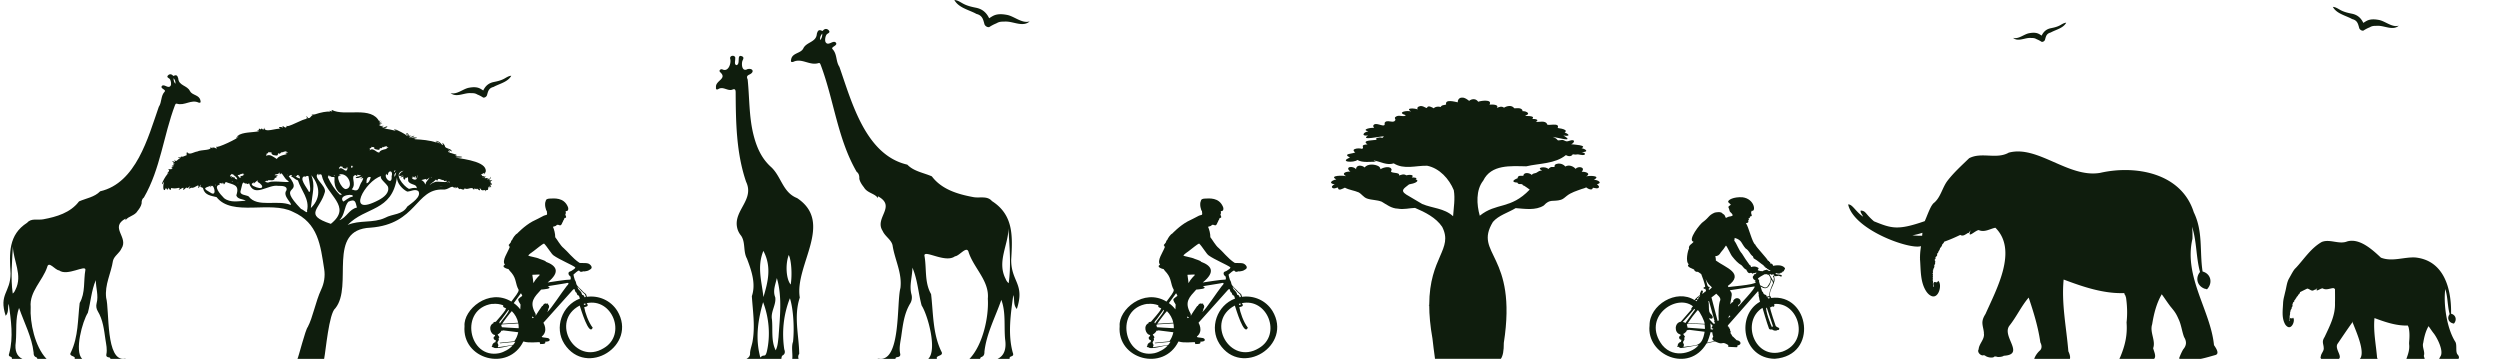
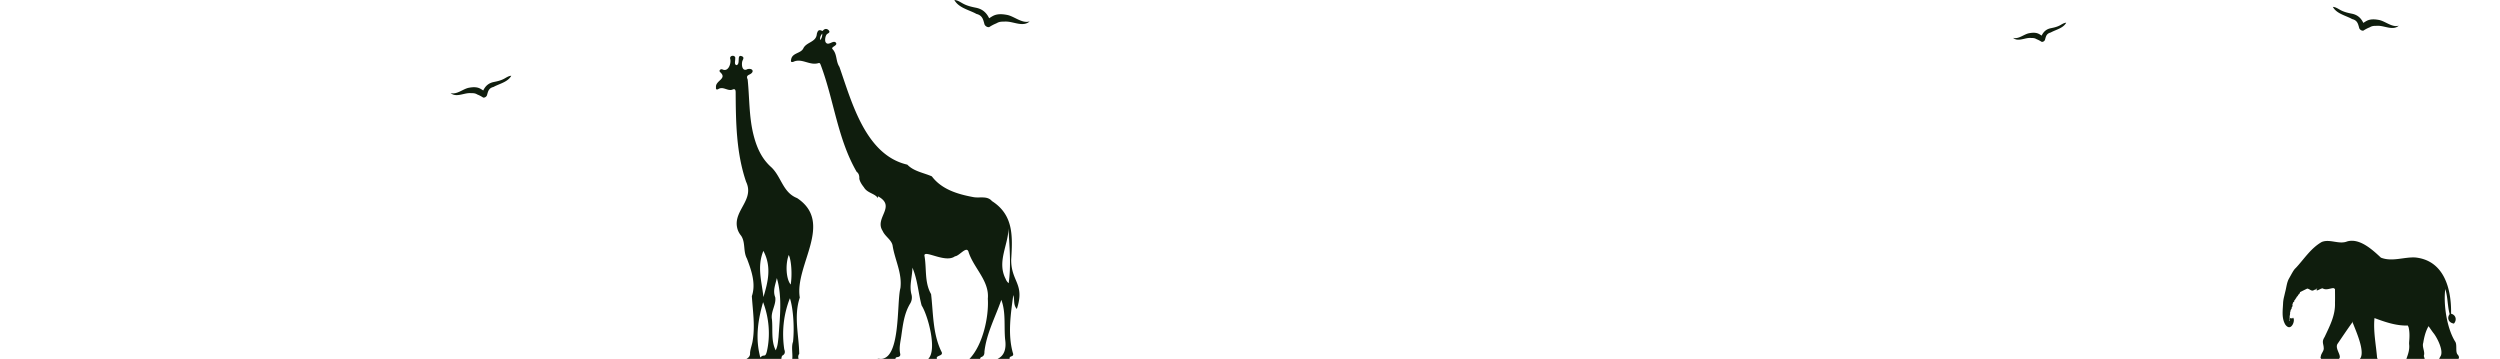
<svg xmlns="http://www.w3.org/2000/svg" viewBox="0 0 1728 248">
  <path fill="#0f1d0d" d="M1657.75 17.81c-4.41 1.22-9.18-3.23-13.39-4.01-2.39-.45-4.98-.7-7.34.11-1.19.41-2.13 1.06-3.19 1.72-.1.06-.19.14-.29.21-1.51-3.2-3.87-5.55-7.86-6.36-2.66-.54-5.22-1.11-7.65-2.37-1.74-.9-3.44-2.2-5.43-2.34h-.13c2.19 4 6.95 5.47 11.08 7.3.75.33 1.49.68 2.2 1.09.49.13.96.28 1.41.49 2 .91 2.66 2.59 3.17 4.48.13.37.24.76.31 1.15.34 1.15 1.67 2.1 2.9 1.9 1.38-.9 2.82-1.67 4.31-2.26.75-.44 1.52-.79 2.37-.92.72-.12 1.43-.15 2.11-.13.7-.05 1.39-.07 2.11-.02 4.43.28 9.8 3.24 13.57-.07-.09 0-.17 0-.26.02Zm-266.07 8.39c3.55.99 7.4-2.6 10.79-3.23 1.93-.36 4.01-.56 5.91.09.96.33 1.71.85 2.57 1.39.08.05.16.11.24.17 1.22-2.58 3.12-4.47 6.34-5.12 2.14-.43 4.21-.89 6.16-1.91 1.4-.73 2.77-1.77 4.38-1.89h.11c-1.76 3.22-5.6 4.41-8.93 5.88-.61.27-1.2.55-1.78.88-.39.11-.78.23-1.13.4-1.61.74-2.14 2.09-2.55 3.61-.11.3-.19.61-.25.93-.28.93-1.35 1.69-2.33 1.53-1.11-.72-2.27-1.35-3.47-1.82-.6-.35-1.23-.64-1.91-.74-.58-.1-1.15-.12-1.7-.11-.56-.04-1.12-.06-1.7-.02-3.57.23-7.9 2.61-10.94-.05.08 0 .14 0 .21.01ZM711.35 14.87c-5.03 1.4-10.48-3.69-15.29-4.57-2.73-.51-5.69-.79-8.37.13-1.36.47-2.43 1.21-3.65 1.97-.11.07-.22.16-.33.24-1.73-3.65-4.42-6.33-8.98-7.26-3.03-.61-5.96-1.27-8.73-2.7-1.99-1.03-3.92-2.51-6.2-2.67-.06-.01-.1 0-.15 0 2.5 4.57 7.93 6.25 12.65 8.33.86.38 1.7.77 2.51 1.25.56.15 1.1.32 1.61.56 2.28 1.04 3.04 2.96 3.62 5.11.15.42.27.87.36 1.32.39 1.32 1.91 2.4 3.31 2.17 1.57-1.02 3.21-1.91 4.92-2.58.86-.5 1.74-.91 2.71-1.06.82-.14 1.63-.17 2.41-.15.79-.06 1.59-.08 2.41-.02 5.06.32 11.19 3.69 15.49-.08a.75.75 0 0 0-.3.02ZM311.73 64.36c4.05 1.13 8.44-2.97 12.32-3.69 2.2-.41 4.58-.64 6.75.1 1.09.38 1.96.97 2.94 1.59.09.06.18.13.27.19 1.39-2.94 3.56-5.1 7.23-5.85 2.44-.49 4.8-1.02 7.03-2.18 1.6-.83 3.16-2.02 5-2.15h.12c-2.01 3.68-6.39 5.03-10.2 6.71-.69.3-1.37.62-2.03 1-.45.12-.88.26-1.3.45-1.84.84-2.45 2.38-2.92 4.12-.12.34-.22.7-.29 1.06-.32 1.06-1.54 1.93-2.66 1.74-1.27-.83-2.59-1.54-3.96-2.08-.69-.4-1.4-.73-2.18-.85-.66-.11-1.31-.14-1.94-.12-.64-.05-1.28-.07-1.94-.02-4.07.26-9.02 2.98-12.48-.06.09 0 .16 0 .24.02Zm1276.02 140.62-.02.02.02-.02Zm.24-.24.01-.01Zm-8.72 19.06c.3.53.68 1.07 1.13 1.49.16.13.32.27.48.38 3.35 2.45 5.86-4.71 4.01-6.15-.75 1.49-1.36-.4-2.09.74v-.01c-.18.35-.18.79.04 1.13-.42 0 .4.64-.3.51-.12-.15.1-1.23-.15-1.26.33-.32.18-.79.18-.79.19-.35-.05-.92-.05-.92.38-.58.13-.96.13-.96.2-.36.26-.79.16-1.19.4-.34-.02-.76-.02-.76.32-.26.51-.73.21-1.08.46-.21.38-.8.38-.8.44-.44.76-1.03.62-1.68.38-.26.61-.73.52-1.19.26-.34.15-.78-.15-1.05.33-.26.85-.7.52-1.17.49-.24 1.23-.73.87-1.39.38-.25.76-.58.83-1.05.41-.36.74-.82.85-1.36.11-.07.21-.16.31-.25.08-.08.16-.15.24-.24.27-.3.49-.64.59-1.03.57-.35 1.21-1.12 1.17-1.78 1.68-.84 3.44-1.73 5.16-2.53.15-.08.1.38.21.25.11-.13.23-.31.28.01 1.25.28 2.48 1.9 3.96.85v.01c.04-.02.08-.04.13-.06.4-.1.84-.56 1.23-.36.27-.28.54-.56.81-.85.08-.09.17-.17.25-.27-.04.07-.06.14-.1.21-1.79 3.38 2.08.11 3.69.1 2.43 1.47 5.11-.02 7.46-.17h-.02c.41.1.8.37 1.12.67.02 3.13.09 6.38 0 9.54.34 8.58-3.65 16.07-7.18 23.6-.06.1-.12.19-.18.29-.51.85-.87 1.66-.98 2.57v-.02c-.16 1.55.51 3.02.56 4.6-.15-.05-.11.05 0 .09.26 2.24-1.89 3.81-2.02 5.97-.34.53-.13 1.15.27 1.62h12.26c2.46-2.05-3.39-7.34-.76-10.69 3.26-4.81 6.5-9.64 9.9-14.38-.17-.23 0-.5.04-.76.13.43.31.86.44 1.28.04-.07.06-.11.06-.11 2.23 5.79 8.23 19.03 5.2 24.12-.15.17-.29.36-.43.54h12.28c-.1-.28-.21-.56-.37-.88-.74-9.03-2.68-18.14-1.79-27.33 7.31 2.74 15.22 5.45 23.09 5.15.07.33.16.67.41.9.79 3.08.79 6.31.53 9.52-.03.26-.04.52-.06.79-.02.27-.03.53-.04.8 0 .22 0 .45-.01.67.49 3.84-.61 6.96-1.87 10.38h12.67c-.17-.69-.47-1.42-.63-2.06 1.06-2.86-1.36-6.06-.38-9.08.65-4 1.63-7.96 3.65-11.47 1.18 1.6 2.27 3.31 3.5 4.88-.01-.02-.03-.05-.04-.07 2.61 3.31 7.3 12.59 4.7 16.2-.29.51-.57 1.05-.82 1.6h13.34c.6-.8.5-1.86-.78-3.23-1.39-2.15.03-6.84-1.59-8.88-5.68-9.3-8.08-25.33-6.75-36.16 1.83 5.65 1.48 11.65 3.06 17.36-1.89 2.3-.96 5.35 1.85 6.24l-.01-.01c.34.12.7.23 1.07.3 2.27-2.48 1.35-6.07-1.95-6.82.33-16.95-4.68-36.84-24.73-38.89-7.89-.42-16.01 3.16-23.76.12-5.88-5.49-14.73-13.68-23.31-11.21-5.69 2.28-11.82-1.85-17.53.35-7.69 4.36-12.36 12.01-18.04 18.03-.45.38-.81.82-1.16 1.29.03-.04.05-.08.08-.12-.07.11-.14.22-.23.31.02-.02.04-.04.06-.07-1.28 1.88-2.29 3.96-3.44 5.92-1.52 2.78-1.73 6.02-2.55 9.04-.05.2-.09.4-.14.6-.05.04-.08.09-.12.14-.01 0-.03 0-.02-.02v.02h.02c.03-.04.07-.08.11-.11l-.21.88c-.04.03-.08.05-.1.07l.1-.05c-.09.35-.17.71-.25 1.06-.02.01-.06.02-.06.02h.06l-.12.51h-.02.02c-.32 1.24-.57 2.49-.7 3.76-.15-.05-.11.04 0 .07l-.06.56c-.09 0-.06.04 0 .06-.18 4.85-1.13 10.17 1.23 14.63Zm-237.83-52.77c0 .01-.02.02-.03.03 0 0 .02-.02.03-.04Zm-6.52-28.42.01-.01-.01.01z" />
-   <path fill="#0f1d0d" d="M1327.78 170.13c-.06.43-.11.86-.16 1.28-.02.02-.07.03-.08.03 0 0 .06 0 .07-.02-.03.27-.06.54-.1.81h-.01.01c-.26 1.98-.41 3.96-.39 5.96-.23-.05-.17.09 0 .1v.88c-.14.02-.08.09 0 .11.59 7.55.08 15.97 4.54 22.46 0 0 0-.01-.01-.02.57.78 1.25 1.54 2.03 2.12.27.18.54.36.82.51h-.01c5.63 3.15 8.24-8.21 5.11-10.26-1.01 2.54-2.14-.44-3.11 1.52 0 0-.01-.01-.01-.02-.21.58-.13 1.25.26 1.74-.65.06.73.92-.37.84-.27-.32.02-1.76-.46-1.92.46-.56.14-1.26.14-1.26.23-.58-.24-1.42-.24-1.42.48-.97.03-1.51.03-1.51.25-.6.27-1.27.03-1.87.55-.61-.18-1.18-.18-1.18.44-.46.66-1.23.12-1.72.68-.42.44-1.31.44-1.31.61-.77 1-1.74.67-2.71.55-.48.81-1.24.6-1.95.34-.57.09-1.24-.41-1.6.47-.46 1.19-1.25.59-1.91.72-.47 1.77-1.36 1.09-2.3.55-.45 1.07-1.03 1.1-1.78.56-.64.99-1.4 1.08-2.26.16-.14.31-.29.45-.44.12-.13.22-.27.33-.41.36-.51.65-1.07.73-1.7.56-.53 1.16-1.11 1.36-1.87 3.93-1.36 7.9-3.12 11.12-4.69 1.08.79 2.4.46 3.46-.23.07-.04.14-.08.2-.12v.02c.06-.04.12-.07.19-.11v-.01c.59-.22 1.22-1.04 1.84-.79.37-.48.74-.97 1.11-1.46h-.01c.11-.15.23-.3.35-.46-.04.11-.07.23-.11.34-2.37 5.92 3.29-.34 5.73-.51 4.03 1.84 7.92-.96 11.53-1.62h-.03c15.75 15.59.69 42.56-6.81 59.57-.11.18-.22.35-.33.53-.93 1.54-1.59 3.01-1.78 4.66 0-.01 0-.02-.01-.04-.29 2.81.92 5.47 1.02 8.35-.29-.08-.17.1 0 .17.46 4.06-3.44 6.93-3.67 10.82-1.32 2.08 1.85 4.89 3.49 4.02.29.09.6.17.9.25 1.48 1.36 5.63 2.02 6.56.67.39 0 .79.02 1.19 0 .79.68 4.45.27 5.24-.51 15.22-.85-1.85-13.52 3.98-20.89 4.86-6.12 8.1-13.36 13.22-19.33 3.42 10.1 6.61 20.52 8.07 30.96 1.01 1.9 1.37 4.34-.54 5.83-1.51 1.44-2.99 3.45-3.68 5.56h24.65c.36-1.17.04-2.83-1.07-5.22-1.34-16.38-4.87-32.93-3.25-49.6 13.24 5 27.61 9.9 41.89 9.37.13.59.3 1.21.75 1.62.15.55.33 1.1.5 1.65.79 5.57 1 11.31.34 17.04.68 8.74-1.05 16.09-4.44 24.09-.23.3-.37.7-.45 1.05h23.95c1.64-1.73-.07-4.94-.68-7.36 1.93-5.2-2.48-11-.69-16.48 1.19-7.3 2.95-14.45 6.64-20.79 2.14 2.91 4.09 6 6.33 8.84a.913.913 0 0 0-.08-.13c1.11 1.41 2.35 2.81 3.24 4.3 0 0 .01.02.02.03h.01c.54.87 1.01 1.77 1.45 2.7.19.39.36.79.54 1.2 1.98 4.01 2.38 8.55 3.92 12.66 1.84 3 1.81 5.67-.62 8.5-1.08 1.88-1.99 3.92-2.74 5.93-.01.27.08.45.2.6h14.82c3.54-.74 7.03-1.82 9.96-2.63 3.32-.94.05-5.32-.95-6.86-2.36-23.95-21-47.01-14.9-73.42v.03c.12-2.81.06-5.6-.25-8.41 3.29 10.18 2.69 20.97 5.49 31.27-3.55 4.35-1.72 9.89 3.43 11.63-.02-.02-.09-.1-.13-.14.5.18.99.36 1.53.47 4.15-4.3 2.76-10.73-3.05-12.3-2.15-14.06.45-27.55-6.09-40.96-8.52-27.12-40.14-32.82-64.74-27.21-21.94 3.76-43.33-19.56-63.35-13.92-.02.02-.05.08-.05.08-8.41 4.57-18.64-.74-27.12 3.71-5.08 4.93-10.47 9.77-14.84 15.4-3.87 4.99-4.81 11.96-9.9 15.81-.55.61-1 1.31-1.44 2.01-1.77 3.28-2.99 6.87-4.5 10.27-18.77 6.52-22.89 5.04-35.1.12-6.14-5.22-5.44-7.16-9.08-7.45v-.01c-.73.98.91 2.67 1.58 4.26-5.22-3.51-7.41-8.74-10.36-8.46 3.98 17.8 43.01 31.45 50.34 28.8Zm.99-9.23-.18 2.03c-2.46.11-4.57-.1-6.77-.26 2.13-.39 4.49-.95 6.95-1.77Z" />
  <path fill="#0f1d0d" d="M1341.76 170.62s0 .02-.01.03c0 0 .01-.02.02-.03ZM496.38 61.64c3.42-2.23 6.36 1.44 9.72.36 2.06-.92 2.36.19 2.39 1.82.12 20.82.42 41.98 7.23 61.88 5.88 12.34-8.58 19.67-6.27 31.34.43 2.29 1.43 4.21 2.84 5.93 3.13 4.69 1.27 10.8 4.02 15.83 3.06 8.12 6.31 17.28 3.37 25.91.62 9.95 2.26 20.07.64 30.33-.36 3.05-1.67 5.9-1.89 8.92.2 2.06-.94 3.28-2.47 4.09h24.12c.1-1.11.35-2.09.74-2.29 1.97-1.04 1.89-2.7 1.26-4.33-1.73-11.76-.6-23.92 3.91-35.28 2.36 7.21 3.18 20.81 2.15 30.11-1.31 3.43-.11 8.36-.52 11.79h4.36c-.33-1.14-.44-2.23.45-3.48-.17-12.76-3.94-25.96.39-38.9-3.71-22.37 23.91-51.63-1.84-68.74-10.19-3.95-10.92-15.35-18.43-21.86-6.6-6.13-9.79-13.98-11.87-22.42-3-12.31-2.61-25.33-3.89-37.7-.95-2.11-.32-2.68 1.35-3.5 3.4-1.59 2.43-4.42-1.36-3.72-3.62 2-4.33-2.33-3.76-5.16.22-1.1 1.5-2.39.37-3.39-4.8-2.62-1.17 5.17-4.32 5.85-1.77-.49-.76-2.95-.91-4.31.76-3.01-4.35-2.78-3.38.15.7 2.99-1.32 9.02-5.36 7.14-.63-.29-1.42-.19-1.88.46-.57.79.18 1.28.6 1.76 4.43 4.31-3.78 5.53-3.24 10.08-.18 1.22.22 1.92 1.48 1.35Zm48.82 114.59c1.8 3.71 2.45 13.63 1.34 20.43-3.14-3.58-3.82-13.99-1.34-20.43Zm-9.34 29.29c-1.88-4.67.18-8.93 1.09-13.33 3.87 12.97 2.07 27.44 1.16 40.92-.39 3-.47 6.12-1.96 9.02-3.28-6.53-1.88-14.26-2.58-21.35-1-5.37 3.05-10.16 2.29-15.27Zm-8.21-32.1c5.85 11.01 3.18 21.46.03 31.92-1.07-10.45-4.6-20.9-.03-31.92Zm-.19 35.43c4.12 10.85 5.19 23.12 2.52 34.42-1.27 4.37-1.93.98-4.42 3.87-3.56-13-1.77-25.57 1.9-38.3Zm20.88-166.11c5.91-2.84 11.24 2.82 17.44.86.99-.23 1.11.51 1.43 1.1 9.24 24.38 11.64 51.13 24.93 74.08 1.35.89 1.96 2.72 1.81 4.68.37 2.18 1.95 4.45 3.17 5.96 2.31 4.1 7.59 4.21 9.72 7.55v-1.31c13.1 7.12-2.7 14.92 3.26 23.97 1.63 3.79 5.86 5.9 6.83 9.85 1.52 10.07 6.72 19.09 5.45 29.6-2.74 9.9.55 51.65-14.98 48.79l-1.14.19h12.72c-.13-.93.66-1.15 1.34-1.23 1.41-.15 2.2-.91 1.91-2.27-.9-4.12.14-8.1.72-12.1 1.13-7.81 1.95-15.69 6.19-22.69a8.108 8.108 0 0 0 .87-6.27c-1.67-6.24.63-12.3.65-18.5 3.6 8.36 4.08 17.75 6.38 26.16 4.3 6.67 10.91 30.77 4.56 36.89h6.06c-1.37-2.72 5.26-1.6 2.9-5.31-5.94-12.44-5.45-26.41-6.99-39.43-4.74-8.3-2.96-17.75-4.61-26.66-.18-4.26 14.59 5.45 21.1.51 3.17-.18 8.3-7.91 9.5-2.67 3.62 10.92 14.38 19.72 13.23 31.98.76 12.73-3.47 31.69-12.41 41.31-.13.11-.28.2-.42.28h7.54c-.06-.49.2-1.05.94-1.32 1.77-.67 2.03-2.08 2-3.72 1.41-12.44 7.49-23.73 11.68-35.75 3.21 8.64 1.77 18.15 2.61 27.21 1.09 7.24-1.02 11.66-5.28 13.59h8.51c-.05-.07-.11-.11-.14-.19-.22-2.4 3.61-.69 2.18-4.25-3.5-12.79-1.38-26.69.38-39.66 1.07 3.15-.17 6.75 2.46 9.6 5.72-17.53-3.89-18.57-3.91-33.94.99-16.01 1.84-30.98-13.3-40.64-3.26-3.87-8.49-1.91-12.82-2.74-10.64-1.96-21.86-5.23-28.72-14.35-5.69-2.5-12.48-3.42-16.94-8.09-28.82-6.61-38.35-43-46.96-67.63-2.6-3.83-1.44-8.86-4.79-12.26-1.25-1.58 3.7-2.29 2.45-4.32-1.82-2.35-5.16 2.45-7.08-.27-.89-1.21-.3-4.86.9-5.78.88-.67 2.39-1.15 1.2-2.53-.95-1.1-2.35-1.42-3.67-.29-.31.26-.44.86-1.06.56-2.24-1.07-2.93-.06-3.54 2.1-.37 5.94-7.28 5.53-9.38 10.14-1.83 3.52-7.6 2.94-8.38 7.53-.34 1.31-.2 2.17 1.48 1.69Zm148.75 115.07c.59 12.56 1.91 25.09.12 37.93-1.27-1.01-1.73-2.06-2.18-3.11-5.98-11.74 1.79-22.98 2.06-34.82ZM568.38 23.18c-.05 1.52-.15 3.04-1.5 4.53-.25-2 .45-3.31 1.5-4.53Z" />
-   <path fill="#0f1d0d" fill-rule="evenodd" d="M879.46 214.84c-4.55-7.28-12.86-10.78-20.95-9.68l-.62-1.85s-2.58-1.95-2.89-2.64c0-.13-3.63-2.98-3.88-4.63s-.96-2.5-.96-2.5c-.39-1.41-.84-2.54-.95-3.77 6.4-5.72 2.06-.53 7.08-2.26.24.12.51.12.75.06 1-.18 2.16-.21 3.45-1.17h.01c2.88-1.35.19-3.8-1.03-4.23-1.71-.68-6.19-.07-6.34-.66-4.25-2.74-8.3-8-10.74-10.04-2.18-1.65-4.62-6.18-5.8-7.51.07-2.27-.81-5.69-1.59-7.2.52-.15 2.45-.57 2.45-1.09.52-.69 2.1-.04 2.34.12 1.21 0 1.56-1.59 1.56-1.59.19-.32.96-1.76.9-1.91.43-.31.78-1.67.78-1.67 1.85.21.86-1.48.51-2.22.5-.87.44-1.77.28-2.5 2.36.37 1.83-2.53 1.47-3.03-2.79-6.52-9.37-5.74-12.68-5.6-2.65.16-2.53 1.52-2.53 1.52-1.23 2.28.13 6.91.7 7.08.5 3.47.07 2.3-2.02 3.19-1.34.76-6.97 3.6-7.9 4.01-5.68 3.11-10.58 8.37-10.58 8.37-1.41.64-3.1 3.36-3.42 4.28-.78.54-.97 1.79-.97 1.79l-.78 1.01c-1.28 1.17-.43 1.28-.43 1.28l.46.97c-1.32 3.72-5.68 9.34-3.31 12.18-3.07 1.61 1.95 3.05 2.49 3.07.12.43 2.18 2.68 2.18 2.68 3.42 4.23 2.41 7.4 4.81 11.62.15 1.69-2.42 4.52-5.02 8.13-15.76-9.57-33.29 5.7-32.38 16.96-1.96 22.87 30.25 31.81 40.65 10.64.25.1.5.08.5.08 2.94 1 9.43.36 10.78.35.02.47.35 1.55.66 1.32 1.3 0 3.83.16 3.15-1.64 1.35.06 3.73-.23 2.96-1.75-.75-1.51-5.49-.6-5.29-1.83 4.71-3.73 1.09-9.49 1.09-9.49l20.54-22.92c1.39-.98 1.02.43 1.4 1.01.27.97 1.09 1.25 1.09 1.25-.01 1.04.79 2 1.52 1.91l.7 2.05c-12.49 4.64-17.91 20.19-10.75 31.31 15.22 23.42 50.97 1.04 36.56-22.88Zm-66.56-12.16c.14.34 1.33 1.79.69 2.04-.57.22-2.48 1.95-2.48 1.95-.42 1.32 1.22 3.05 1.51 3.83l-.18 3.34c-1.3-1.7-2.82-3.14-4.5-4.33l4.97-6.84Zm-5.37 35.68c-.09.11-10.69 1.71-10.47 1.65l-.1-.66c.89-.78-.22-1.63-.29-2.51 0-.32.29-.91.72-1.43.72-.92-.51-1.56.51-2.07.42-.43-1.33-1.78-1.01-2.27.34.15 2.64-1.85 2.32-2.47.02.12 1.55-.08 1.44-.24l10.37 1.29c-.46 2.31-1.4 4.45-2.74 6.28l-10.16.99.4.36 10.53-1.03c-.6.97-1.18 1.72-1.51 2.11Zm3.82-11.49c-4.51-.18-11.68-.69-11.68-.69 0-.36-.21-.91-.4-1.33l.4-.62 11.42-.67c.2 1.07.29 2.19.26 3.3Zm-11.38-3.11c.5-.99 5.87-8.15 6.62-8.7 2.17 2.15 3.75 4.91 4.41 8.01l-11.03.69Zm4.29-9.61c1.69.44-5.23 7.87-5.87 9.41l-.38-.38c-.16-1.06 1.11-1.89 1.56-2.59 0-.01 4.68-6.44 4.69-6.45Zm-6.35 29.98c-21.38 4.34-27.93-30.83-4.79-34.14l.05.13c2.41-.41 5.49.09 7.5.92-.56 1.64 1.43 1.61 2.02 2.2-.26.34-.6.53-.45.94-1.34 2.06-5.01 6.34-6.68 8.2-.69.08-1.27.23-1.76.44l.23.46c-4.26 1.84-1.96 7.97.64 8.19.54.2.25.88.25.88-1.67.59-.91 2.84.63 2.79.08.08-.36 1.67-.5 1.55-.75-.22-2.38 1.54-1.95 2.47-.9.31-.17 1.2.46.68 1.29 2.27 11.61-1.19 13.64-1.09-2.07 2.46-5.89 4.61-9.3 5.38Zm22.78-24.23-.05-1.22 1.27.95-1.22.26Zm23.91-22.27c-3.62 4.62-10.77 15.63-13.26 17.81 0 0-.53.37-.05-.26.48-.64.43-1.54.43-1.54.89-1.13.84-2.73-.05-3.07.21-1.27-.9-.59-.9-.59-1.42-.77-2.63.65-2.76 1.38-.48 0-.8.58-.8.58-.49.78-4.05 5.75-4.14 6.57.18-.54-.09-2.07-.37-2.18-4.16-7.74-.65-10.88 4.14-16.17 1.02-.1 8.86-.5 4.51-2.33l12.41-2.02c3.47-1.06 1.51 1.27.85 1.8Zm-23.84-7.69c8.84-.38 4.36-.87.72 5.75 0 0-.44-4.69-.72-5.75Zm27.26-2.83c-.69.38-1.92.88-1.92.88-1.07 1.47.58 2.92 1.1 3.17.03.45.45 2.25-.38 2.11-2.42-.08-12.89 1.61-15.47 1.98 9.31-7.55 5.75-11.7-1.16-14.3-.2-.81-3.76-1.67-4.37-2.01-2.31-1.17-7.64-1.72-7.86-2.39.86-1.09 2.83-2.37 3.68-2.99 2.16-1.55 5.83-4.82 7.23-5.22 2.21 2.15 5.03 7.15 6.54 8.18 3.98 2.89 12.88 6.55 15.03 8.24.06 1.12-1.88 1.75-2.42 2.36Zm5.44 13.59c-.39-.51-.86-.82-.86-.82l-.71-1.84 2.67 3 2.7 2.58.48 1.64c-.31.05-.61.13-.91.2-.17-1.36-1.36-1.82-1.56-1.58-.19-.42-.94-2.94-1.44-2.53l-.39-.66Zm4.16 9.88-1.16.19c-.03-.23-.08-.48-.13-.72.35-.11.69-.21 1.04-.29l.24.81Zm12.54 30.05c-20.03 12.25-37.41-18.6-16.64-29.44.72 2.19 6.44 21.52 8.99 15.31-3.02-3.84-5.36-10.68-5.88-14.2 1.53-.39 3.55-.63 1.67-2.73 17.77-3.88 27.83 21.75 11.86 31.06Zm-443.52-25.79c-4.55-7.28-12.86-10.78-20.95-9.68l-.62-1.85s-2.58-1.95-2.89-2.64c0-.13-3.63-2.98-3.88-4.63s-.96-2.5-.96-2.5c-.39-1.41-.84-2.54-.95-3.77 6.4-5.72 2.06-.53 7.08-2.26.24.12.51.12.75.06 1-.18 2.16-.21 3.45-1.17h.01c2.88-1.35.19-3.8-1.03-4.23-1.71-.68-6.19-.07-6.34-.66-4.25-2.74-8.3-8-10.74-10.04-2.18-1.65-4.62-6.18-5.8-7.51.07-2.27-.81-5.69-1.59-7.2.52-.15 2.45-.57 2.45-1.09.52-.69 2.1-.04 2.34.12 1.21 0 1.56-1.59 1.56-1.59.19-.32.96-1.76.9-1.91.43-.31.78-1.67.78-1.67 1.85.21.86-1.48.51-2.22.5-.87.44-1.77.28-2.5 2.36.37 1.83-2.53 1.47-3.03-2.79-6.52-9.37-5.74-12.68-5.6-2.65.16-2.53 1.52-2.53 1.52-1.23 2.28.13 6.91.7 7.08.5 3.47.07 2.3-2.02 3.19-1.34.76-6.97 3.6-7.9 4.01-5.68 3.11-10.58 8.37-10.58 8.37-1.41.64-3.1 3.36-3.42 4.28-.78.54-.97 1.79-.97 1.79l-.78 1.01c-1.28 1.17-.43 1.28-.43 1.28l.46.97c-1.32 3.72-5.68 9.34-3.31 12.18-3.07 1.61 1.95 3.05 2.49 3.07.12.43 2.18 2.68 2.18 2.68 3.42 4.23 2.41 7.4 4.81 11.62.15 1.69-2.42 4.52-5.02 8.13-15.76-9.57-33.29 5.7-32.38 16.96-1.96 22.87 30.25 31.81 40.65 10.64.25.1.5.08.5.08 2.94 1 9.43.36 10.78.35.02.47.35 1.55.66 1.32 1.3 0 3.83.16 3.15-1.64 1.35.06 3.73-.23 2.96-1.75-.75-1.51-5.49-.6-5.29-1.83 4.71-3.73 1.09-9.49 1.09-9.49l20.54-22.92c1.39-.98 1.02.43 1.4 1.01.27.97 1.09 1.25 1.09 1.25-.01 1.04.79 2 1.52 1.91l.7 2.05c-12.49 4.64-17.91 20.19-10.75 31.31 15.22 23.42 50.97 1.04 36.56-22.88Zm-66.56-12.16c.14.34 1.33 1.79.69 2.04-.57.22-2.48 1.95-2.48 1.95-.42 1.32 1.22 3.05 1.51 3.83l-.18 3.34c-1.3-1.7-2.82-3.14-4.5-4.33l4.97-6.84Zm-5.37 35.68c-.09.11-10.69 1.71-10.47 1.65l-.1-.66c.89-.78-.22-1.63-.29-2.51 0-.32.29-.91.72-1.43.72-.92-.51-1.56.51-2.07.42-.43-1.33-1.78-1.01-2.27.34.15 2.64-1.85 2.32-2.47.02.12 1.55-.08 1.44-.24l10.37 1.29c-.46 2.31-1.4 4.45-2.74 6.28l-10.16.99.4.36 10.53-1.03c-.6.97-1.18 1.72-1.51 2.11Zm3.82-11.49c-4.51-.18-11.68-.69-11.68-.69 0-.36-.21-.91-.4-1.33l.4-.62 11.42-.67c.2 1.07.29 2.19.26 3.3Zm-11.38-3.11c.5-.99 5.87-8.15 6.62-8.7 2.17 2.15 3.75 4.91 4.41 8.01l-11.03.69Zm4.3-9.61c1.69.44-5.23 7.87-5.87 9.41l-.38-.38c-.16-1.06 1.11-1.89 1.56-2.59 0-.01 4.68-6.44 4.69-6.45Zm-6.36 29.98c-21.38 4.34-27.93-30.83-4.79-34.14l.05.13c2.41-.41 5.49.09 7.5.92-.56 1.64 1.43 1.61 2.02 2.2-.26.34-.6.53-.45.94-1.34 2.06-5.01 6.34-6.68 8.2-.69.08-1.27.23-1.76.44l.23.46c-4.26 1.84-1.96 7.97.64 8.19.54.2.25.88.25.88-1.67.59-.91 2.84.63 2.79.08.08-.36 1.67-.5 1.55-.75-.22-2.38 1.54-1.95 2.47-.9.31-.17 1.2.46.68 1.29 2.27 11.61-1.19 13.64-1.09-2.07 2.46-5.89 4.61-9.3 5.38Zm22.79-24.23-.05-1.22 1.27.95-1.22.26Zm23.91-22.27c-3.62 4.62-10.77 15.63-13.26 17.81 0 0-.53.37-.05-.26.48-.64.43-1.54.43-1.54.89-1.13.84-2.73-.05-3.07.21-1.27-.9-.59-.9-.59-1.42-.77-2.63.65-2.76 1.38-.48 0-.8.58-.8.58-.49.78-4.05 5.75-4.14 6.57.18-.54-.09-2.07-.37-2.18-4.16-7.74-.65-10.88 4.14-16.17 1.02-.1 8.86-.5 4.51-2.33l12.41-2.02c3.47-1.06 1.51 1.27.85 1.8Zm-23.85-7.69c8.84-.38 4.36-.87.72 5.75 0 0-.44-4.69-.72-5.75Zm27.26-2.83c-.69.38-1.92.88-1.92.88-1.07 1.47.58 2.92 1.1 3.17.03.45.45 2.25-.38 2.11-2.42-.08-12.89 1.61-15.47 1.98 9.31-7.55 5.75-11.7-1.16-14.3-.2-.81-3.76-1.67-4.37-2.01-2.31-1.17-7.64-1.72-7.86-2.39.86-1.09 2.83-2.37 3.68-2.99 2.16-1.55 5.83-4.82 7.23-5.22 2.21 2.15 5.03 7.15 6.54 8.18 3.98 2.89 12.88 6.55 15.03 8.24.06 1.12-1.88 1.75-2.42 2.36Zm5.44 13.59c-.39-.51-.86-.82-.86-.82l-.71-1.84 2.67 3 2.7 2.58.48 1.64c-.31.05-.61.13-.91.2-.17-1.36-1.36-1.82-1.56-1.58-.19-.42-.94-2.94-1.44-2.53l-.39-.66Zm4.16 9.88-1.16.19c-.03-.23-.08-.48-.13-.72.35-.11.69-.21 1.04-.29l.24.81Zm12.54 30.05c-20.03 12.25-37.41-18.6-16.64-29.44.72 2.19 6.44 21.52 8.99 15.31-3.02-3.84-5.36-10.68-5.88-14.2 1.53-.39 3.55-.63 1.67-2.73 17.77-3.88 27.83 21.75 11.86 31.06Z" />
-   <path fill="#0f1d0d" d="M1105.53 125.69c-.78-1.02-2.61-1.34-3.81-1.48 5.38-2.79-3.29-2.97-5.3-2.27 3.73-2.2-1.04-3.47-3.18-3.17 2.98-3.24-2.38-4.26-4.19-2.06-1.69-1.96-4.77-3.02-7.1-1.6-.9-1.13-2.3-1.83-3.73-2-1.39-.18-4.21.18-3.64 2.15-1.53.65-2.14-.79-4.42 1.6-1.42-2.12-9.11-1.25-4.23 1.02-1.74-.13-2.75.79-4.16 1.63-1.14.37-2.39.33-3.01 1.41-1.41-1.48-5.63-2.18-5.81.6-1.47.09-3.89-.59-3.96 1.68-3.09 1.11-4.66 2.81-.15 3.02.59 1.56 2.22.79 3.42 1.14.03.74.77.91 1.35 1.09 1.31.76 2.47 1.78 3.73 2.6-13.35 13.92-22.94 8.73-34.52 18.05-2.18-7.65-2.76-17.76 2.38-24.23 5.53-11.37 19.11-10.09 29.76-9.91 8.95-2.14 19.87-1.6 27.38-7.75 1.56.88 3.74 1.24 4.76-.56.21-.11 1.7.39 2.66.12 1.57-.34 3.75.88 5.39.19 1.42-.86-1.24-1.75-1.98-1.85 4.8.1 3.86-1.82 0-2.69 4.49-1.99-5.76-2.59-7.15-2.7.9-.46 2.15-1.27 1.88-2.43-1.26-1.2-3.75.66-5.2.39-.98-.17-1.78-.89-2.77-.98-5.37.86-1.4.06-6.63-2.11 2.5.29 16.08 4.27 7.27-.97 3.66.71 5.35-.16 1.03-2.04-.1-.59 1.39-.7.57-1.34-1.3-1.4-3.91-1.37-5.5-1.78 1.87-4.31-7.55-.98-7.32-2.67-1.08-2.74-5.57-1.34-7.83-1.49 3.07-1.67-.86-2.24-2.42-2.05 2.89-2.99-6.68-1.53-4.47-2.51.66-.19 1.57-.53 1.64-1.31-.58-1.35-2.75-1.66-4.04-1.61.25-.37.09-.82-.22-1.11-1.35-1.4-3.65-.8-5.35-.87-1.66-2.4-4.95-1.69-7.1-.41-1.62-1.23-3.3-.51-4.95.16 1.85-2.45-3.37-2.44-4.99-2.26-.05-.08-.02-.18.05-.24 1.77-3.61-6.09-2.49-7.91-1.77-.73-.92-1.48-1.58-2.7-1.73-1.34-.16-2.55.28-3.58 1.12-1.34-.94-2.88-2.34-4.86-2.23-1.84-.14-3.17 1.46-2.98 3.24-2.08-.39-9.02-2.41-8.07 1.53-1.18.47-3.1.18-3.74 1.68-1.65-.36-3.58-.41-4.83.93-1.21-.72-4.09-2.42-4.68-.24-.99.23-3.08-2.19-5.61-.99-.89.3-1.37 1.18-.81 2.04-1.61-.88-9.1-1.38-4.58 1.41-2.8-1.01-10.32.56-3.63 2.55-1.17 1.6-5.01-.57-6.92 1.07-1.61.88.52 2.03-.53 2.57-1.13 2.31-5.88-1.18-7.22 1.77.96 4.05-5.43-.77-7.33 1.13-.88.57-.47 1.65.14 2.26-1.76-.43-9.33.98-4.09 2.4-3.68.51-4.94 3.55-.15 2.79-6.12 4.03 9.34.31 10.98.65-.7.64-.79 1.35-1.87.87-.83-.48-5.01.36-3.05 1.41-1.12.53-11.32.08-6.42 3.23-5.91.46-1.62 1.97-3.74 3.11-1.49-.46-3.85-.48-5.26.23-1.23.53-.37 1.83.55 2.17-1.78 1.19-9.16.73-3.7 3.63-7.86 3.12 2.77 3.73 5.14 1.65 3.76 2.15 9.02 1.05 13.22 1.28-.61-.24-1.73-.29-1.92-.93 4.66.71 9.02 3.59 13.83 2 7.24 4.5 15.29 1.43 23.1 1.64 8.54 1.71 15.2 9.08 18.41 16.89 1.03 5.89-.09 12.1-.48 18-6.21-5.64-14.19-5.43-21.35-8.46-3.66-2.18-7.31-4.35-11-6.5-4.74-3.05-1-4.56 1.89-7.03 1.74-.4 4.01-.68 5.38-1.91.98-.84-.11-1.34-.83-1.63 2.03-1.08-1.75-1.39-2.64-1.23 2.37-2.3-2.62-1.9-3.81-1.51-1.77-1.16-3.26-.42-5 .14 1.05-2.87-7.53-.88-5.12-3.78-.25-3.24-5.86-1.9-7.69-.57-.19-.89-.49-1.45-1.24-2-2.7-1.59-7.66-1.92-9.77.78-1.74-1.71-5.94-2-5.89 1.25-2.02-2.66-8.28-1.88-3.95 1.64-2.23-.24-6.81.85-3 3.16-1.67-.66-12.22-.61-6.71 2.2-2.94.58-5.93 2.64-1.07 3.44-1.13.22-3.04 1.83-1.27 2.61 1.26.56 2.32-.41 3.52-.42 0 2.84 3.47.62 4.75.08 2.96 1.63 6.41 1.91 9.46 3.23 2.17 1.16 3.42 3.42 5.78 4.26 3.31 1.18 6.9.88 10.21 2.21 3.23 1.89 6.78 4.72 11.15 4.8 3.98.75 7.94-.37 11.87-.51 6.9 2.93 14.5 6.71 18.77 13.08 7.93 15.59-8.85 20.71-8.94 53.92-.12.14-.24.28-.39.42.13 0 .26-.04.39-.08 0 6.53.65 14.14 2.25 23.11.47 4.33 1.03 8.65 1.63 12.97 0 .32.03.62.09.89h45.55c1.45-2.14 2.04-5.54 2.03-11 9.61-61.72-21.23-61.01-7.54-83.6 3.94-4.62 10.68-6.46 15.74-9.56 6.24.47 13.85 1.77 19.43-1.81 4.37-4.85 6.4-2.35 11.89-3.96 1.62-.52 2.73-1.69 4.04-2.71 2.95-2.34 6.69-3.41 10.17-4.7.92-.34 2.41-.58 3.16-1.17 1 .72 2.6 1.79 3.95 1.34.44-.18.49-.53.64-.93.27-.38 2.37.54 3.45.17 1.91-.66.22-2.12-.56-2.75.81-.18 2.38-.61 1.73-1.68ZM138.52 69.45c-.68-3.96-5.65-3.46-7.23-6.49-1.81-3.98-7.77-3.63-8.09-8.75-.53-1.87-1.12-2.74-3.05-1.81-.54.26-.65-.25-.92-.48-1.14-.97-2.35-.7-3.17.25-1.03 1.19.28 1.61 1.04 2.18 1.04.79 1.55 3.94.78 4.98-1.66 2.35-4.54-1.79-6.11.23-1.08 1.75 3.18 2.36 2.11 3.73-2.88 2.93-1.89 7.28-4.13 10.58-7.42 21.26-15.65 52.65-40.51 58.36-3.85 4.03-9.7 4.82-14.61 6.98-5.92 7.87-15.59 10.69-24.78 12.38-3.74.71-8.25-.98-11.06 2.36-13.07 8.33-12.33 21.25-11.48 35.06-.02 13.26-8.31 14.16-3.37 29.28 2.27-2.46 1.2-5.56 2.12-8.28 1.51 11.19 3.34 23.18.32 34.21-1.23 3.06 2.07 1.59 1.88 3.66-.03.07-.09.11-.12.17h7.34c-3.68-1.66-5.5-5.48-4.56-11.72.73-7.82-.52-16.02 2.25-23.48 3.61 10.38 8.86 20.11 10.07 30.85-.03 1.42.2 2.64 1.72 3.21.64.23.86.72.81 1.14h6.51c-.13-.07-.25-.14-.36-.24-7.71-8.3-11.36-24.65-10.71-35.64-.99-10.58 8.3-18.17 11.42-27.59 1.03-4.52 5.47 2.15 8.2 2.31 5.62 4.26 18.37-4.12 18.21-.44-1.42 7.69.12 15.84-3.97 23-1.33 11.24-.9 23.29-6.03 34.02-2.04 3.2 3.69 2.23 2.51 4.58h5.23c-5.48-5.28.22-26.07 3.94-31.83 1.98-7.26 2.39-15.36 5.5-22.57.01 5.35 2 10.58.56 15.96-.49 1.85-.21 3.82.75 5.41 3.66 6.04 4.37 12.84 5.34 19.58.5 3.45 1.39 6.89.62 10.44-.26 1.17.43 1.83 1.64 1.96.59.06 1.27.25 1.16 1.06h10.98l-.98-.17c-13.39 2.47-10.55-33.55-12.92-42.09-1.09-9.06 3.4-16.85 4.71-25.53.84-3.42 4.48-5.23 5.89-8.5 5.15-7.81-8.49-14.54 2.82-20.68v1.13c1.84-2.88 6.39-2.98 8.38-6.52 1.06-1.3 2.42-3.25 2.73-5.14-.13-1.69.4-3.27 1.57-4.04 11.46-19.8 13.53-42.88 21.51-63.91.28-.51.38-1.15 1.24-.95 5.35 1.69 9.94-3.2 15.05-.74 1.45.41 1.57-.33 1.28-1.46ZM10.68 200.23c-.39.9-.79 1.81-1.88 2.68-1.55-11.07-.41-21.88.1-32.72.24 10.22 6.94 19.92 1.78 30.04ZM121.24 57.94c-1.16-1.29-1.25-2.6-1.29-3.91.9 1.05 1.51 2.18 1.29 3.91Z" />
-   <path fill="#0f1d0d" fill-rule="evenodd" d="m1225.5 225.57-.42.16-.3.4c-.64-.99-4.68-11.65-3.89-13.44l.35.05 4.27 12.84Zm-2.36-14.16c.46 2.1.87.53 1.96.39 1.31.81 1.66-.82 1.18-1.68 16.91-1.64 25.2 25.83 5.83 32.89-19.19 6.18-29.03-20.8-13.89-30.23 0 0 3.22 11.07 4.48 14.28.08.72 1.93.99 2.13.49.44 1.03 3.17 1.33 3.63.56 1.15.44 2.04-1.18.77-1.63 0 0-1.5-.6-1.86-1.19-.26-.68-3.67-10.52-4.22-13.87m-49.73-5.43.37.02.2.42c-.53 1.15-1.65.17-.56-.44m-1.64 1.63.39-.33.8.23c.31.07-.15.71-.2.72l-1-.63m23.36 10.43c-.11.17.85.47.98.33l-1.43 1.6.45-1.93m-24.09-4.52s.73.28.43.69c-.3.41-6.52 9.07-6.52 9.07.02-.15-1.76-.88-1.81-.77.34-.08 8.14-9.1 7.91-8.99m-7.33 26.3-.11-.67c.9-.78-.23-1.66-.3-2.56 0-.32.3-.93.73-1.46.73-.94-.51-1.59.52-2.1.43-.43-1.35-1.81-1.03-2.31.4.1 2.64-1.82 2.36-2.51.01.12 1.57-.08 1.47-.25l10.88 1.35c-1.93 11.02-5.68 8.88-14.51 10.49m-2.01.77c-.83-.1-1.55-.93-1.55-.93-.68.51-1.39-.34-.47-.69-.4-1.02 1.17-2.68 1.98-2.51.14.12.59-1.51.51-1.58-1.57.06-2.33-2.23-.64-2.83 0 0 .3-.69-.26-.89-4.18-1.03-4.03-8.1.47-8.75l7.39-8.5c-.74-.47.94-2 1.01-2.19-11.62-9.19-35.75 7.73-21.19 26.87 8.54 10.27 22.02 4.38 25.06-.03-.84.09-11.8 2.17-12.32 2.04m16.52-16.37c.27 2.18.19 3.14.19 3.14l-12.06-.87c.16-.09-.31-1.94-.48-1.94l.55-.84c.42.04 11.79.42 11.8.52m-8.38-5.46c1.82-2.43 3.63-4.4 3.63-4.4 1.08.16 5.3 8.67 4.71 9.49l-11.55-.5s1.86-2.78 3.21-4.58m10.18-22.02c.06.3.56 1.84 1.3 1.43.37 0 .62 1.23-.15 1.26l-.17.27c.18.33.13.89.62.48 1.05-.72 1.61-1.52 1.61-1.52s-.16-.34-1.13-1.18c-2.25-1.93-3.27-4.91-3.27-4.91l1.18 4.17Zm3.54 32.94c-.14.01.4 2.9.64 2.94-1.09 1.55-.76 2.22.72 3.12l-5.1 1.15c.26.14 2.7-6.97 2.38-7.24l1.36.03Zm.22-4.53c-.19.33-.9 1.65-.79 1.49-.17.35 1.23.47 1.21.49l-.23.62-1.57-.13c.11-.06-.14-4.6-.24-4.21l1.61 1.74Zm-2.11-4.3c-.16-.59-.29-1.08-.29-1.08 2.37 1.41 3.17-.44 1.79-2.05 0 0-1.65-1.52-1.77-2.54-.46-1.89-.01-5.26-.58-7.03l.4-.08.15.49 3.7 13.31c-.72.52.2 1.09.46 1.38l-.49.46h-.72l-2.64-2.87m4.59-17.85c.81.97 3.11 2.43 2.8 4.39-1.35 2.72-1.39 10.98-1.08 14.05l-.74.49-4.3-16.33c.14-.1 3.27-2.44 3.33-2.59m26.36-4.99c1.86.3-11.64 14.02-11.28 14.23.18-.04.26-1.23-.06-1.3 4.56-2.44-.39-7.41-3.24-3.25l-.09.69c.04.74-.74.28-1.16.95-.33.4-.79 1-.79 1-.26-1.21 1.53-6.34.76-7.98-.52-.84-1.1-1.73-1.1-1.73l16.96-2.62Zm10.42-8.29s.18-.17.42-.34-.06.11.6.34c1.18.72.99-.63 1.79 0 .36.34.89.73.48.73-1.94.1 0 1.19-.3 2.42-.12.73-.24 1.81-.24 1.81-.11-.46-2.39-4.45-2.75-4.95m1.42 3.59s1.19 1.83 1 2.46c-.89 1.99-2.99 6.54-2.42 9.01-.14-.23-1.83.14-1.87.27-.24-.41-.11-.86-.61-1.2-.92-.08-1.35-.65-1.97-1.35.4-.38-.36-1.04-.64-1.01l-1.05-3.48c4.65 3.14 6.3-.39 7.55-4.7m-8.64 1.22.12-.32-.21-.13c.56-.48 0-1.09-.47-.88l-.14-.22c-.71-.94 4.4-3.14 4.51-3.47-.01.33 1.11-.19 1.34-.02.18.14 1.29.47 1.49.44 2.09 2.79 2.11 4.01-1.03 8.37-1.87 1.23-3.34-.69-4.83-1.11l-.79-2.67m-21.56 3.11c12.02-8.73-1.65-12.65-8.28-17.59.16-.72-.29-2.44-.33-3.11 1.34.3 2.84-.71 3.79-2.52 1.38-1.55 2.56-3.14 3.46-4.62.59-.35 3.33 6.43 4.59 7.68 1.84 2.31 3.93 4.61 6.26 5.86 1.19 1.13 1.8 2.58 3.26 2.99.56 1.27 1.41 3.13 3.17 2.23l.58.13c.25.51 1.07.77 1.17 0 .13.23 1.22.14 1.3-.17l1.56.14c-.31.02-1.47-.02-1.21.75-.36-.06-1.85.3-1.38 1.18-1.54.44-.16 3.29 1.2 2.96v.28c-.84.04-.54.93-.02.77l.04.35.25.07c-.46 2.02-19.87 3.15-18.93 3.49l-.49-.89Zm4.75-33.22c5.17 1.54 4.34 3.66 7.51 7.25 2.73 1.75 2.6 3.39 4.65 5.19 1.03.44.36 1.49 1.34 1.94 1.8.86 4.91 3.69 6.57 4.68-.14.75 1 .81 1.25 1.06-.47.88.88.85 1.16.76-.59.38.69.86.72.88l1.75 1.1-1.43.04s-.01-.25-.24-.4l-.62-.19c-.09-.31-.76-.58-.94-.12-.13-.2-2.27.46-2.19.84l-2.23-.13c.07-.21-.89-.44-.89-.33l-.49-.34c.25-.64 1.24-1.19 0-1.77-1.49-.87-3.09-.84-4.48-.29-.38-.1-.24-1.26-.85-1.31q-.36-.08-.71-.76c-1.58-2.07-3.27-4.66-4.83-7.21-2.35-2.53-3.49-6.72-5.36-8.98.2-.11.21-1.83.31-1.9m-25.29 41.07c.45.93 1.09-.96 1.46-.98l-.06-.16-.16.07-1.24 1.07Zm48-.08c.34-.05 1.65-.12 1.67.63l-1.29.26-.38-.89m-44.29-52.27c-2.27 1.36-11.38 13.03-6.81 13.97-1.06 1.52-3.76 2.37-3.17 4.72-.8 1.1-2.65 9.19-.13 10.79-2.43 1.86 3.32 3.18 3.71 3.79.07 1.02 1.72 1.78 2.5 1.44-.06-.14 2.57 1.71 2.36 1.59.27.55 2.97 7.72 2.68 8.92-1.98.26-1.04 1.62.43 1.26.05.46-.69.05.12.83l.04.84-.79.4c0 .21-1.74 1.51-1.86 1.39 0-.32 1.32-2.24-.12-2.27-.45-.14-.59.15-.59.15.13.1-1.31 2.55-.71 2.64l.03.17c-.4.35-3.6 2.86-3.85 3.66-12.46-8.05-31.28 3.36-31.1 17.53-2.34 20.23 27.05 33.43 39.41 12.38l5.76-1.35 2.51.98c1.45.56 2.17.27 3.01.15 1.08-.35 3.23 1.08 3.76 1.38 0 0-.02.1-.08.48-.1.68.22.74.22.74s5.09.25 5.6.27c.83.04.41-.76.55-1.2 3.55-.59 2.2-3.43-.53-3.67-.64-.5-2.34-2.44-2.94-2.71-.11-.04-1-2.11-1.36-2.12 0 .02.5-1.97-.25-1.71 0-.12.06-1.41-.18-1.5l-.35-.04-.21-.27.24-.4-.1-.14-.5.02.1-.5-.12-.12h-.45l.08-.77s20.3-22.97 20.57-23.36c.47-.71.44.47.6.66-.14.08-.09 1.1.21 1.06-.41.7.11 2.29.32 3.02l-.05.3c0 .17.48 1.8.54 2.01-16.64 9.19-12.37 39.09 10.15 39.42 30.7-2.23 23.94-45.45-2.46-42.05 0 .06-.4-1.44-.69-1.19-1.19-4.75 4.83-9.45 2.56-13.8.3 0 2.62-.09 3.12-.35.74-.2 2.27 1.4 2.4-.07-.16-.86-3.23-.81-3.77-.94l-.75-.8.99.03c.3.31 2.58.64 2.78-.35.44.31 1.24-.2 1.2-.71.64.12 1.35-.68 1.14-1.29.77-.02.73-1.01.37-1.39-1.96-2.21-5.6-1.8-8.12-1.33.34-.82-1.14-2.09-1.92-1.49l.07-.32-.07-.68c-.28-.36-.65-.19-.65-.19.18-.46-.56-1.18-.86-.71.27-.91-8.71-10.06-8.77-11.31-2.03-.9-4.66-12.5-6.49-14.85.62.16 2.22-.33 1.61-1.58-.08-.25.21-.39.39-.65.24-.4-.07-.74-.21-1.07l.78-.18.21-.47v-.58c2.95-.25-.25-1.83 1.3-3.99 3.03.89 2.02-8.23-6.44-9.33-6.35-.35-10 1.85-9.9 3.15.07.64 2.42 1.99 1.68 2.15-.73.78-2.13.77-1.12 2.53.81 2.1-.19 1.38 1.82 3.27 1.77 2.02-.07 1.96-1.99 2.33-1.37.45-1.87.9-1.87.9s-.31-.26-.74-1.44c-.38-1.08-.97-.99-1.55-1.52-1.03-1.77-5.05-.92-5.7-.68-4.15 1.91-3.42 2.93-7.56 6.15" />
-   <path fill="#0f1d0d" d="M340.16 124.37c-4.53.82.18-.98-1.04-2.21 0 1.35-1.28 1.8-2.6 1.91 1.44-.75 1.77-1.4-.09-.58.23-.14.59-.52.26-.46-2.16.38-2.36.14-.58-1.12-.49.02-1.83.99-2.92.43.46 0 2.14-.07 1.86-.66-1.38-.02-2.49.31-1.64-.9-.19.18-.49.36-1.24.27.65-.58 3.53-2.65 2.08-.25 1-.51 1.67-4 1.1-.8 3.44-8.05-14.25-9.93-20.48-11.09 5.33.2 6.71-.81.35-.85 1.47-1.47.52-.66-.62-.08.33-.19 1.13-1.87.58-1.55.23 1.2-3.49-1.37-5.14-.71.22-.12 1.25-.32.95-.6-1.46.65-1.6-1.36-.16-.37.62-.18-.28-.69-.52-.84-2.25-1.23 1.23-.09 1.76.93.69-1.93-3.52-1.99-4.36-3.29-.36-2.12-3.52-4.43-1.1-1.25-1.55-2.01.43 1.57-1.6-.84-.77-1.12-3.06-2.58-4.08-1.89 1.26.13 2.39.79 3.18 1.76-.59-.33-3.72-2.05-2.31-.78-4.93-1.64-10.15-2.05-15.31-2.33 1.2-.33-.18-.29-.74-.48 5.6-.36.31-1.26-2.35-.3 4.83-1.91 3.26-2.24-.61-.21 1.34-1.52 2.48-2.72.08-.75.8-1.47.63-1.74-.25-.21.07-.77-.64-2.66-1.36-2.27.59.65.86 1.35.76 2.31-.16-.55-.89-2.63-1.4-2.14.15.2 1.14 2.31.55 1.69-.97-1.26-5.59-3.48-8.61-4.81.62.31 3.31 2.33 1.9 1.32-1.64-1.09-3.44-1.57-.88.08-2.72-.75-5.44-1.31-8.27-1.54 1.6-.28 3.78-.95.82-.71.57-.22 1.16-.42 1.73-.65-.66-1.06-4.43 2.47-2.87-.67-.38-.37-.57 1.25-.95 1.5.1-.32.42-2.11-.09-1.59.09 1.36-1.15-.41-2.15-.24 2.6-1.26 3.55-2.2.46-.63.54-.24 1.69-1.75 1.25-1.89-.22.49-1.71 2-1.1.89.65-1.2.34-3.18-.14-.69-5.42-11.32-24.02-3.48-32.88-8.24-.53-.02.12.81.31 1.03-.94.13-3.21-1.22-1.46.15-2.37-.28-6.24.44-10.59 1.88-1.12.37-3.81-.24-1.24.61-1.35-.57-2.48 4.26-4.39.67-.61.15.31 1.44.75 1.68-1.13-.36-2.05-.89-.65.3-2.06-.83-14.37 6.98-13.94 4.27-.1 4.26-3.81-1.85-2.66 1.75-1.22-1.13-4.4-.32-1.59.68-2.97-.56-11.36 3.17-11.3-.87-.44 1.45-.45 2.14-1.66.64-.92.33-.22 1.17-1.66.17-.75-.11-.51.89-.04 1.14-1.72-.32-2.11.08-.15.57-4.43 1.07-11.27.41-14.99 3.27-.61.51.95-.37 1.28-.44-1.99.81-3.23 3.38-.67.97 1.13.69-15.71 8.61-15.02 6.8-1.08.61 1.72 1.98-.85 1.13-.4.01-.63-.83-.81-.37.32 1.01-1.09-.88-1.23-.32 1.06 1.35-1.02.49-1.46-.17 1.53 2.67-6.24 1.74-9.04 3.21-2.15.16-5.66 2.92-7 .35-.95.33 1.13 2.24-.92.73.64 1.57 1.75 1.04-.95 2.06-.74.37-1.61.62-2.42.28-.07.94-.13.87-1.75.44-.54.36.85.76 1.21.73-2.57 1.31-2.3 3.03-4.1 1.02 1.25 2.23.15 1.61-1.18.89-.35.81 2.06 1.76 1.24 1.88-1.16-.56-.98.8 0 .79-.33.62-1.98.31-1.66 1.07.43.17.88.08 1.3-.07-.71.7-2.97 1.37-.79 1.4-.96 1.35-2.62.16-3.07.87 2.51.92-3.23 3.85.45 2.31-2.65 1.64-7.26 12.19-3.13 5.91-.97 2.16-1.05 7.08.54 5.77.76-3.64-.2 1.46 1.49-1.49-.71 1.5.06 2.21 1.12.01.04.55.55 1.87 1.3 1.52.49-.92-.47-1.5 1.41-1.08 3.12.61 6.24-1.69 4 1.24 1.29-.52 4.5-3.02 3.12-.39.49.89 1.68-1.27 2.44-1.41.02 1.35 2.18-.74 2.67-1.09-1.8 2.31-1.43 2.29.61 1.26 2.41.78 5.83-3.92 4.76.11.84.44.94-1.92 2.03-2.23-1.87 2.45 1.14 1.2 1.44 2.88 1.07 4.49 5.63 4.83 9.19 5.74 10.82 13.78 37.28 2.21 52.81 10.18 17.53 7.73 19.02 23.17 21.61 39.66.76 4.82-.05 9.73-2.13 14.15-3.8 8.11-5.73 19.2-9.24 25.79-1.64 1.79-6.39 20.91-7.12 22.03h18.43c1.12-5.33 3.31-31.48 7.73-34.95 12.71-15.6-6.42-54.42 24.3-55.74 32.12-2.45 31.08-27.07 49.99-26.35 4.15.44 6.15-3.69 7.93-.97.57-1.28.77-1.12.99.19 1.78-1.27.29-1.26 2.57.51 1-.97 3.05 1.6 3.62-.61 1.66 1.09 2.89-.19 5.03-.13.66-.15 1.25 1.81 1.72.65-.31-1.44 1.59 1.18 1.67-.4 4.62 3.87.32-2.34 2.64.38 1.08 2.21 3.63-.63 3.27 1.78.86-2.47 1.97.59 2-2.97-.13-.83.22-.44.34.13 1.3.44-.12-2.68 1.41-.04.41.04.18-.78.08-1.04-1.74-1.69 1.31-.03.64-1.58-2.53-.52 1.28-1.52-1.85-1.76.59-.03 2.39-.3 2.01-.77Zm-194.09 9.14c-5.86-3.38-5.45-3.41-.09-5.23-.24.22-1.24 1.29-.34 1.01 1.67-3.89 4.85 6.58.43 4.22Zm2.78-5.61c.16-.15.31-.31.45-.47-.26.42-.08 1.42-.45.47Zm56.23-6.07c.13-.38.16-1.27.5-.75.86.36 1.93-.27.76.81-.11.12-.02.29.12.16.91-1.42 1.18 2.37.15 1.12-1.42-.5-3.34-1.62-1.53-1.35Zm-1.08-.41c-.1.13-.11.63-.27.45-.2-.3.03-.33.27-.45Zm-18.55-16.45c1.94 1 3.21-.59 1.72 1.06 1.25-.51.1.93 2.22 1.26 2.48.44 2.69.29 2.78-1.42 1.33 1.01 1.92-.23 2.41-.93-.19 1.74 1.72-1.19 1.19.33.76-.89 3.84-.96 1.49.07 1.14-.31 2.69.32.68.57-.07.01-.13.02-.2.04.67-.04-.47.47-.78.41 4.33.29-4.14.31-5.59 3.54-2.4-1.35-4.82-3.83-7.43-2.09.06-1.04 1.69-1.36-.07-.98.1-.99 2.02-.57 1.58-1.86Zm13.46 15.61c-.09.22-.15.44-.17.65-.27-.22-.02-.47.17-.65Zm-15.79 4.94c.79 0 .49-1.05 1.68-.37.77-1.57 3.5.47 5-1.34-.27-1.4 1.52-.54 1.39-1.59-.84-.29-.04-.33.31-.41 1.67-1.23-2.08-.31-1.64-.79.54-.94 3-.25 2.99-1.73.96-.06-.06 1.93 1.01 1 .9-2.08 2.48 3.22 5.09 4.62 3.71 2.23-9.56-.54-13.07 1.11-1.38.74-4.47-1.45-2.77-.49Zm-7.34.43c-2.17 3.45 3.49-3.56 2.25-.27 5.17 2.88 4.02 6.36-3.09 2.82-1.85-1.41-.68-1.76.84-2.55Zm-10.42-4.93c.49-.04.31-.86.63-.82-.12 1.15 1.14-.79.79.22.5-.59 2.54-.63.99.05.89-.21 1.64.23.44.39.12.16-.45.28-.63.29 2.54.12-1.02.39-1.93.81 1.64.14 1.08.93-.22.79-.51-1.07-2.15-2.19-.06-1.72Zm-.95 5.35c.24-.19.27.17.16.33-.16-.14-.53-.22-.16-.33Zm-4.23-6.28c.12 1.13 2.17-.48.91.82.14-.29 3.88 2.34 2.6 3.48-.14-1.59-1.67.25-1.4-1.9-1.68.99-.22-.78-1.78-.04-1.14.77-.67-.42.06-.77-.55-.23-1.21.45-1.61.42.04-.69 1.12-.9-.05-.65.46-.67.92-.53 1.28-1.35Zm.93 5.41c-.32-.03-.64-.06-.93-.12.24-.62.47 0 .93.12Zm-6.2 11.5c-3.05-3.02-7.63-8.58-3.07-9.32-.41-2.4 1.08-.47 1.31-.82 1.06-1.95.23 1.62 1.49-.51-.35 2.37.95.28 1.38-.58 5.04 2.09 9.9 1.45 7.33 9.28.79 2.79 4.49 2.39 6.53 3.68-4.99.28-10.66 1.62-14.97-1.73Zm45.92 4.64c-9-3.76-23 2.13-29-5.91-1.83-1.07-6.6-.8-5.47-4.03.84-2.38 1.01-7.35 2.99-4.82 2.14-.39 1.3 1.2 2.81-.26 3.36 10.49 13.1.63 20.16 1.85 2.13.05 6.66-.2 5.67 3.11-3.03 3.91 4.52 9.25 2.84 10.05Zm7.31 2.84c-17.72-18.34 2.36-8.92-8.56-22.67.8-.28 1.12-1.2 2.41-.71.01.17-1.17.57-.58.92 1.58.56 2.47 2.07 4.52 2.69 2.18 6.84 8.26 13.1 6.29 20.88.75 2.82-2.62-.79-4.08-1.12Zm5.42-11.8c-1.27-2.9-7.76-10.12-2.59-10.99-1.68.98.56.5 1.14-.14-.34.7 1.29-1.08 1.29 1.42.4 2.38 1.97 10.23.16 9.71Zm71.65-11.06c-.85 2.13.41 1.2 1.2.04-.28.45-.43 1.63.28.79 1.04-1.68.6-.43.65.83.84.43.91-1.84 1.6-2.29-.7 1.38-.34 1.93-1.23 2.96-1.62.74-4.07-.73-2.5-2.33Zm-6.15-3.67c-2.57 1.25-5.65 5.07-.2 3.2-2.41 1.15-3.02 2.17.02.83-.66 2.11 1.51 3.31 1.29.58.67 2.18 1.94-2.94 1.97 2.63 1.56 2.93 6.01 1.72 5.91 4.91-1.8-.62-3.62.09-5.38.47-3.75-1.89-11.65-11.19-3.6-12.61Zm-5.17 1.05c-.07.79-1.3 4.68-1.24 2.61-.3-1.22.57-1.57 1.24-2.61Zm-.37-1.25c-.61.39-1.17 2.27-1.13.76 0-.75.49-.54 1.13-.76Zm-2.81 4.13c.42 5.73-3.89 2.44-4.12-.32.58-3.7.55 1.03 1.53-.94.34-3.3 3.88-2.79 2.59 1.26Zm-7.22-.16c-1.51 1.63 3.35 4.82 4.67 7.28 1.26 4.29-2.92 7.4-6.31 9.23-23.85 12.62-9.37-13.45 1.64-16.52Zm2.1-.88v.18c0-.06-.07-.14 0-.18Zm-8.84-19.44c1.51.81 2.76-.44 1.48.91.74-.37.93-.01.33.51 1.94.58 4.28 1.57 3.97-.65 1.15.87 1.65-.2 2.07-.8-.16 1.5 1.48-1.02 1.02.28.65-.77 3.3-.82 1.28.06.49-.06.98-.07 1.45 0 .29.39-.6.42-.86.48-.06.01-.12.02-.17.04.58-.03-.4.41-.67.36 3.75.33-4.05.36-4.34 2.69-1.86.91-4.26-3.8-6.65-1.39-.62-.37 1.33-1.48-.26-.9.09-.85 1.73-.49 1.36-1.6Zm-.5 20.97c-.2 1.66-1.51 4.39-2.94 4.25-.03-2.5.31-4.8 2.94-4.25Zm-10.3-1.38c.21.25.96 1.33 1.1.58-1.04-1.61 1.5-.19 2.46-.35-.87 1-3.54.7-3.67 1.69 1.86 1.01 7.37-2.68 3.19.59 2.27-.55 2.5-.95 1.3 1.69-2.82 3.82-1.4 8.12-7.2 5.7 3.74-4.04-1.52-9.28 2.81-9.9Zm-2.1.28.21-.06c-.08.04-.22.22-.21.06Zm-1.06-6.6c.81-.41 1.25.15.28.41.89-.21 1.64.23.44.39.12.16-.45.28-.63.29 2.36-.04-.93 1.16-.08-1.09Zm.83 21.31c-2.46.09-5.48 3.28-6.41 3.29-3.91-4.77 8.64-5.75 6.41-3.29Zm-8.14-21.26c.12 1.13 2.17-.48.91.82.13-.04.66-.29.56.01-.94.82 4.01 1.61 2.55.07 1.1-.52.74 1.77.03 2.22-1.44.7-3.29-2.93-5.12-1.07-.68-.27 1.21-1.15-.2-.69.46-.67.92-.53 1.28-1.35Zm-.23 6.68c.6-.32-.74-.63-.99-.78 6.65-1.94 10.66 9.32 4.74 10.08-3.18-.17-7.62-10.09-3.75-9.3Zm-3.82-.06c.12.75-.48.2-.9.1.3 0 .6-.03.9-.1Zm-4.38-.27c.28-.62.49 2.55.76.18 1.47 2.28 3.91-.17 3.4 2.32-.25 2.87.35 5.9 2.17 8.26.77 1.52 4.87 3.01 1.56 2.77-3.49-3.36-6.25-7.72-8.33-12.16.09-.53.65-.74.44-1.36Zm-12.2 22.72c1.28-11.72 3.05-15.16.37-22.72 4.79 5.6 7.91 14.82-.37 22.72Zm13.86 10.94c-19.32-6.43-7.37-9.88-4.1-22.14.74-4.48-8.17-9.39-4.98-12.56-.09 1.55.75 1.45.62-.02.56 1 1.6 1 .85.12.36.34.8.57 1.17.68 3.29 14.78 21.72 21.58 6.43 33.91Zm5.9-2.53c3.82-3.55 3.19-9.29 6.13-12.77 4.9-2.17 4.89-.11 5.97 4.03-5.4 1.09-7.14 6.96-12.1 8.75Zm46.91-9.43c-3.3 5.85-10.21 4.93-15.34 7.77-8.12 3.85-17.63 1.37-25.88 4.94 12.31-12.83 30.62-9 34.09-32.89-.09 3.97 3.68 8.15 7.05 9.82 2.44 0 5.5-2.11 7.75-.3 2.35 3.93-4.69 8.25-7.66 10.65Zm16.83-20.56c-.02.41-.13.7-.58.77.17-.27.37-.51.58-.77Zm-6.87 1.17c.04.09-.04.08-.11.13.03-.04.07-.09.11-.13Zm2.72 3.77c-.06.11-.15.58-.2.31-1.72-4.36-5.36-2.11.56-3.83-1 1.59 1.92-.32 2.25-.98-.47 1.65-2.38 2.55-2.61 4.49Zm9.16 1.68c.98-.02 1.96-.07 2.95-.1-.96.16-1.97.19-2.95.1Zm-3.05-2.86c-1.28.37-2.39 1.13-3.39 2 .91-1.34 2.58-2.04 3.71-3.22.97-1.31.86-.03 1.68.16.58-2.58 2.23-.35 4.38-.4.19.95 1.94.88 1.43 0 3.14 2.78-5.99.12-7.81 1.47Zm9.09.16c-.16-.12.47-.66.54-.94.15.19-.09 1.2-.54.94Zm.95.12c.17-.19.39-.48.6-.81.39-.02-.27 1.05-.6.81Zm-66.85-10.79h-.04c.01 0 .03 0 .04-.01Zm-75.3 5.38h-.04c.01 0 .03 0 .04-.01Zm75.19-5.35s.05 0 .08-.01c-.02 0-.05 0-.08.01Zm-75.3 5.37s.05 0 .08-.01c-.02 0-.05 0-.08.01Z" />
</svg>